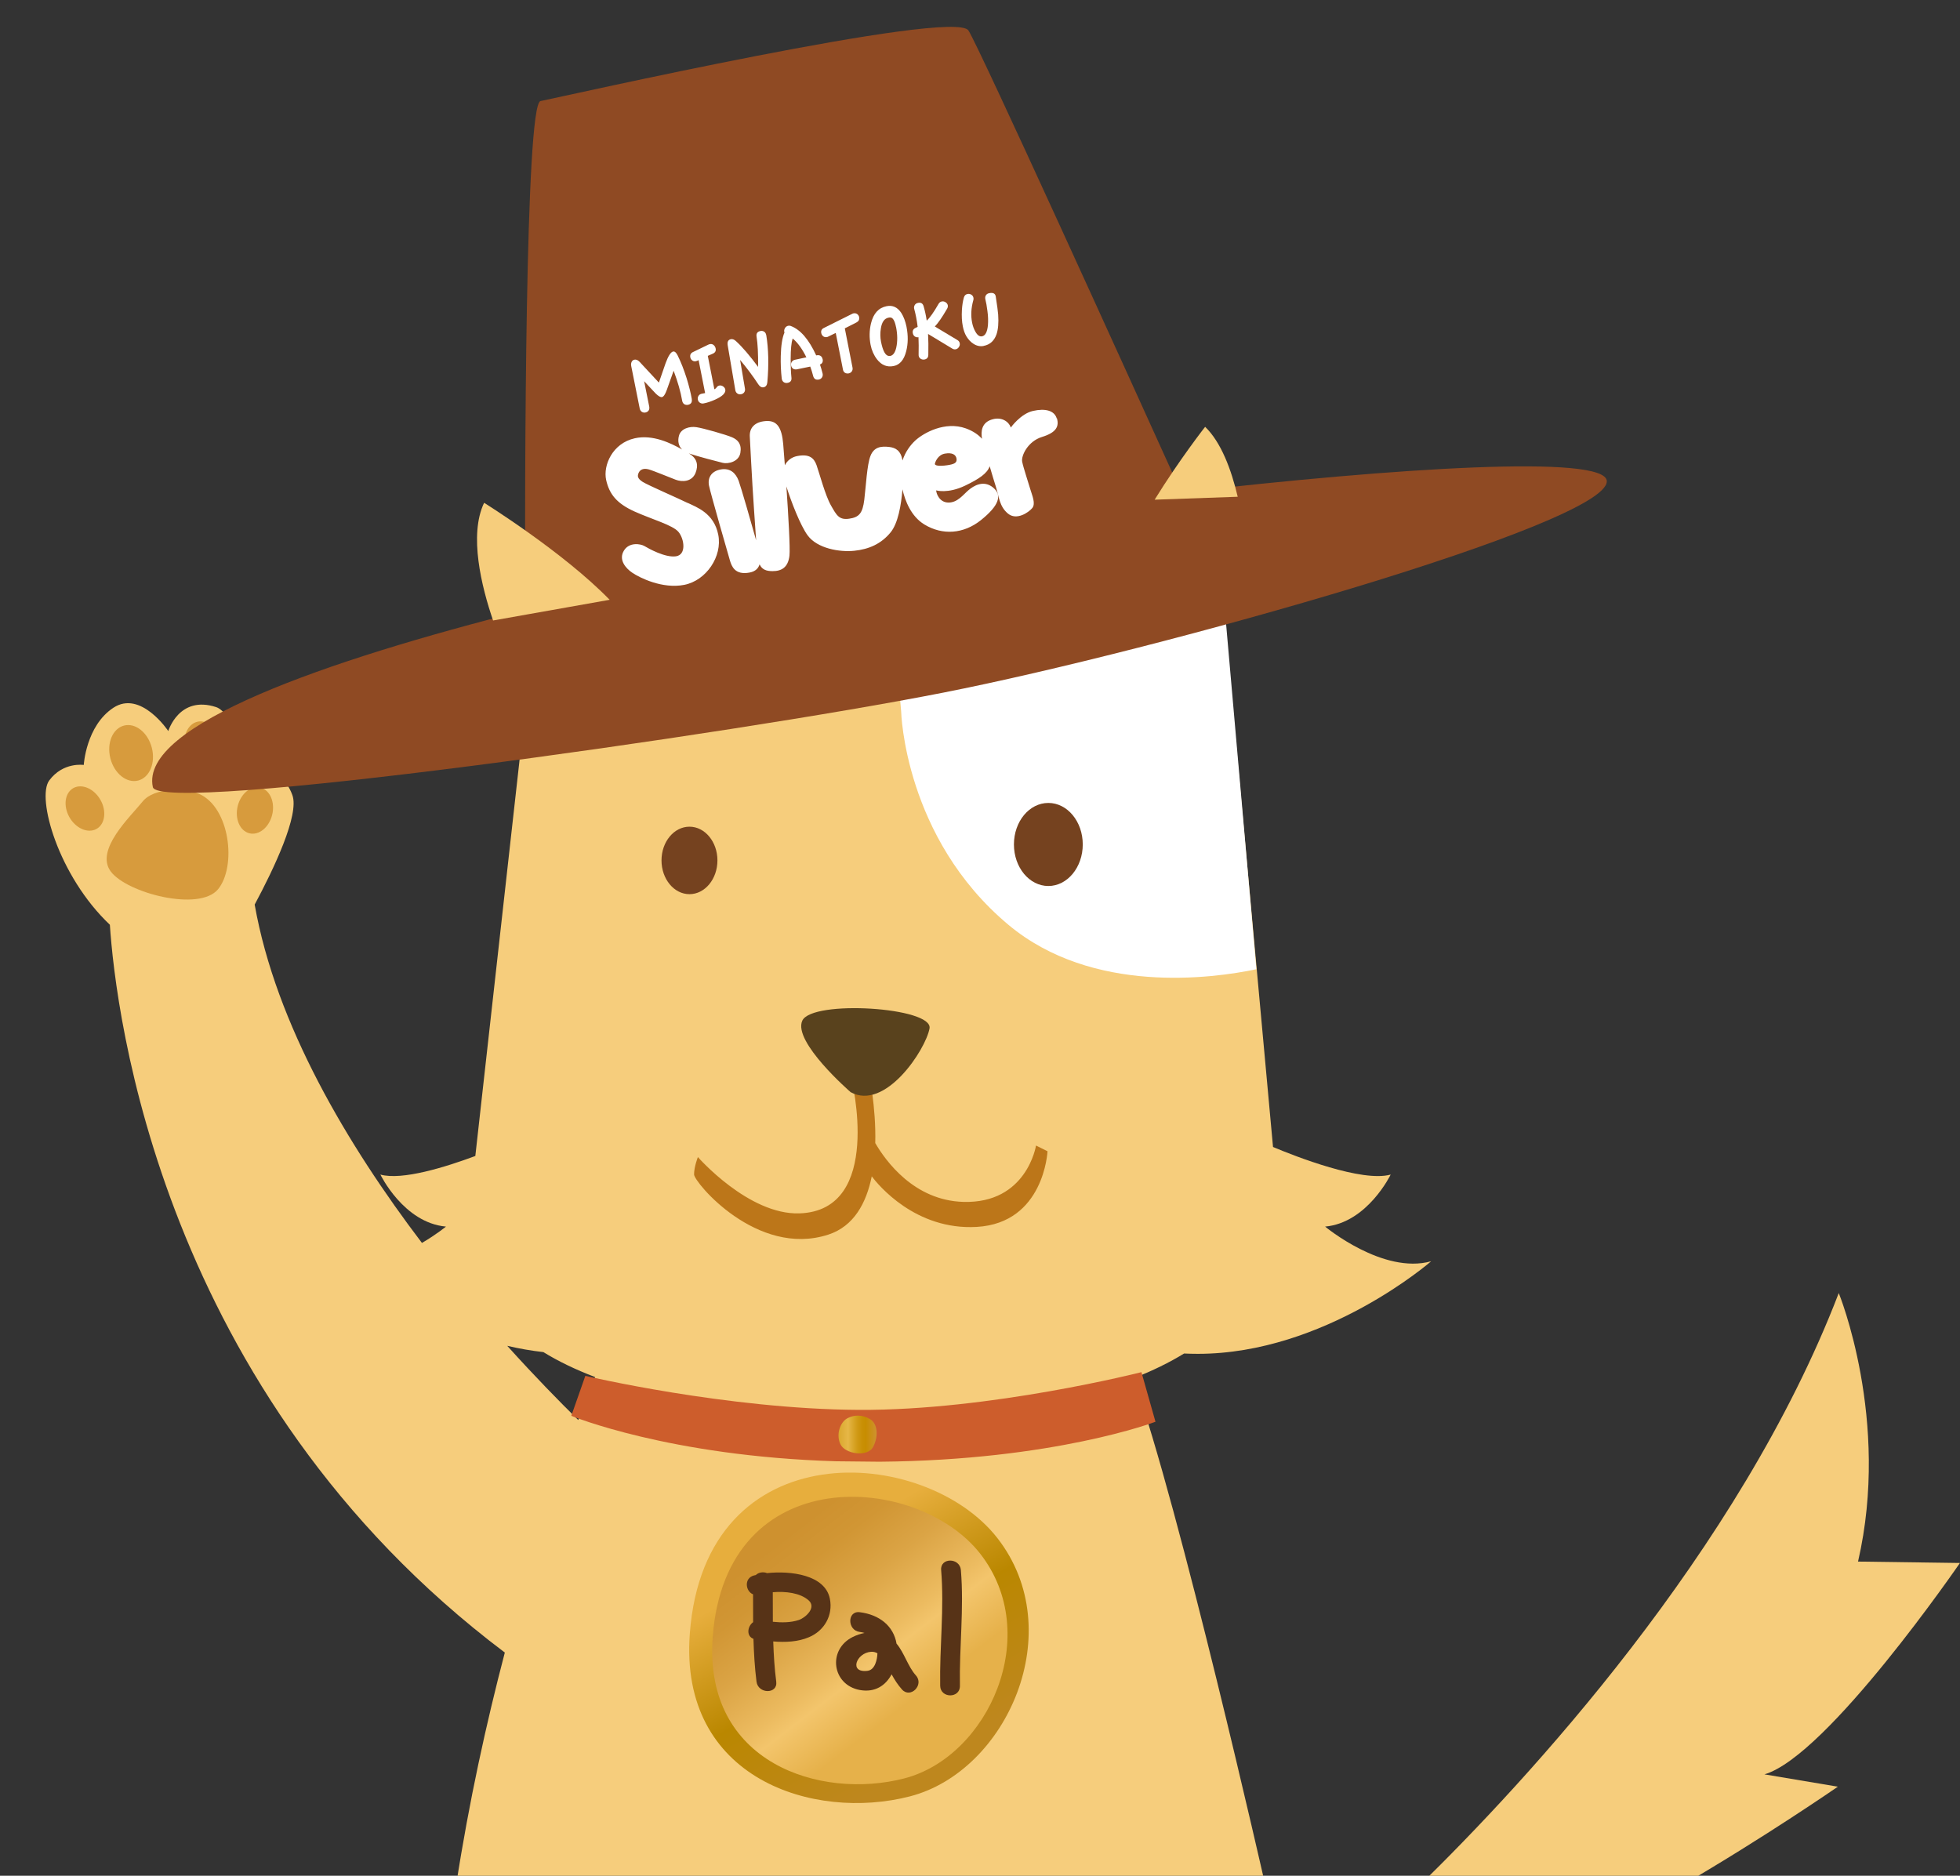
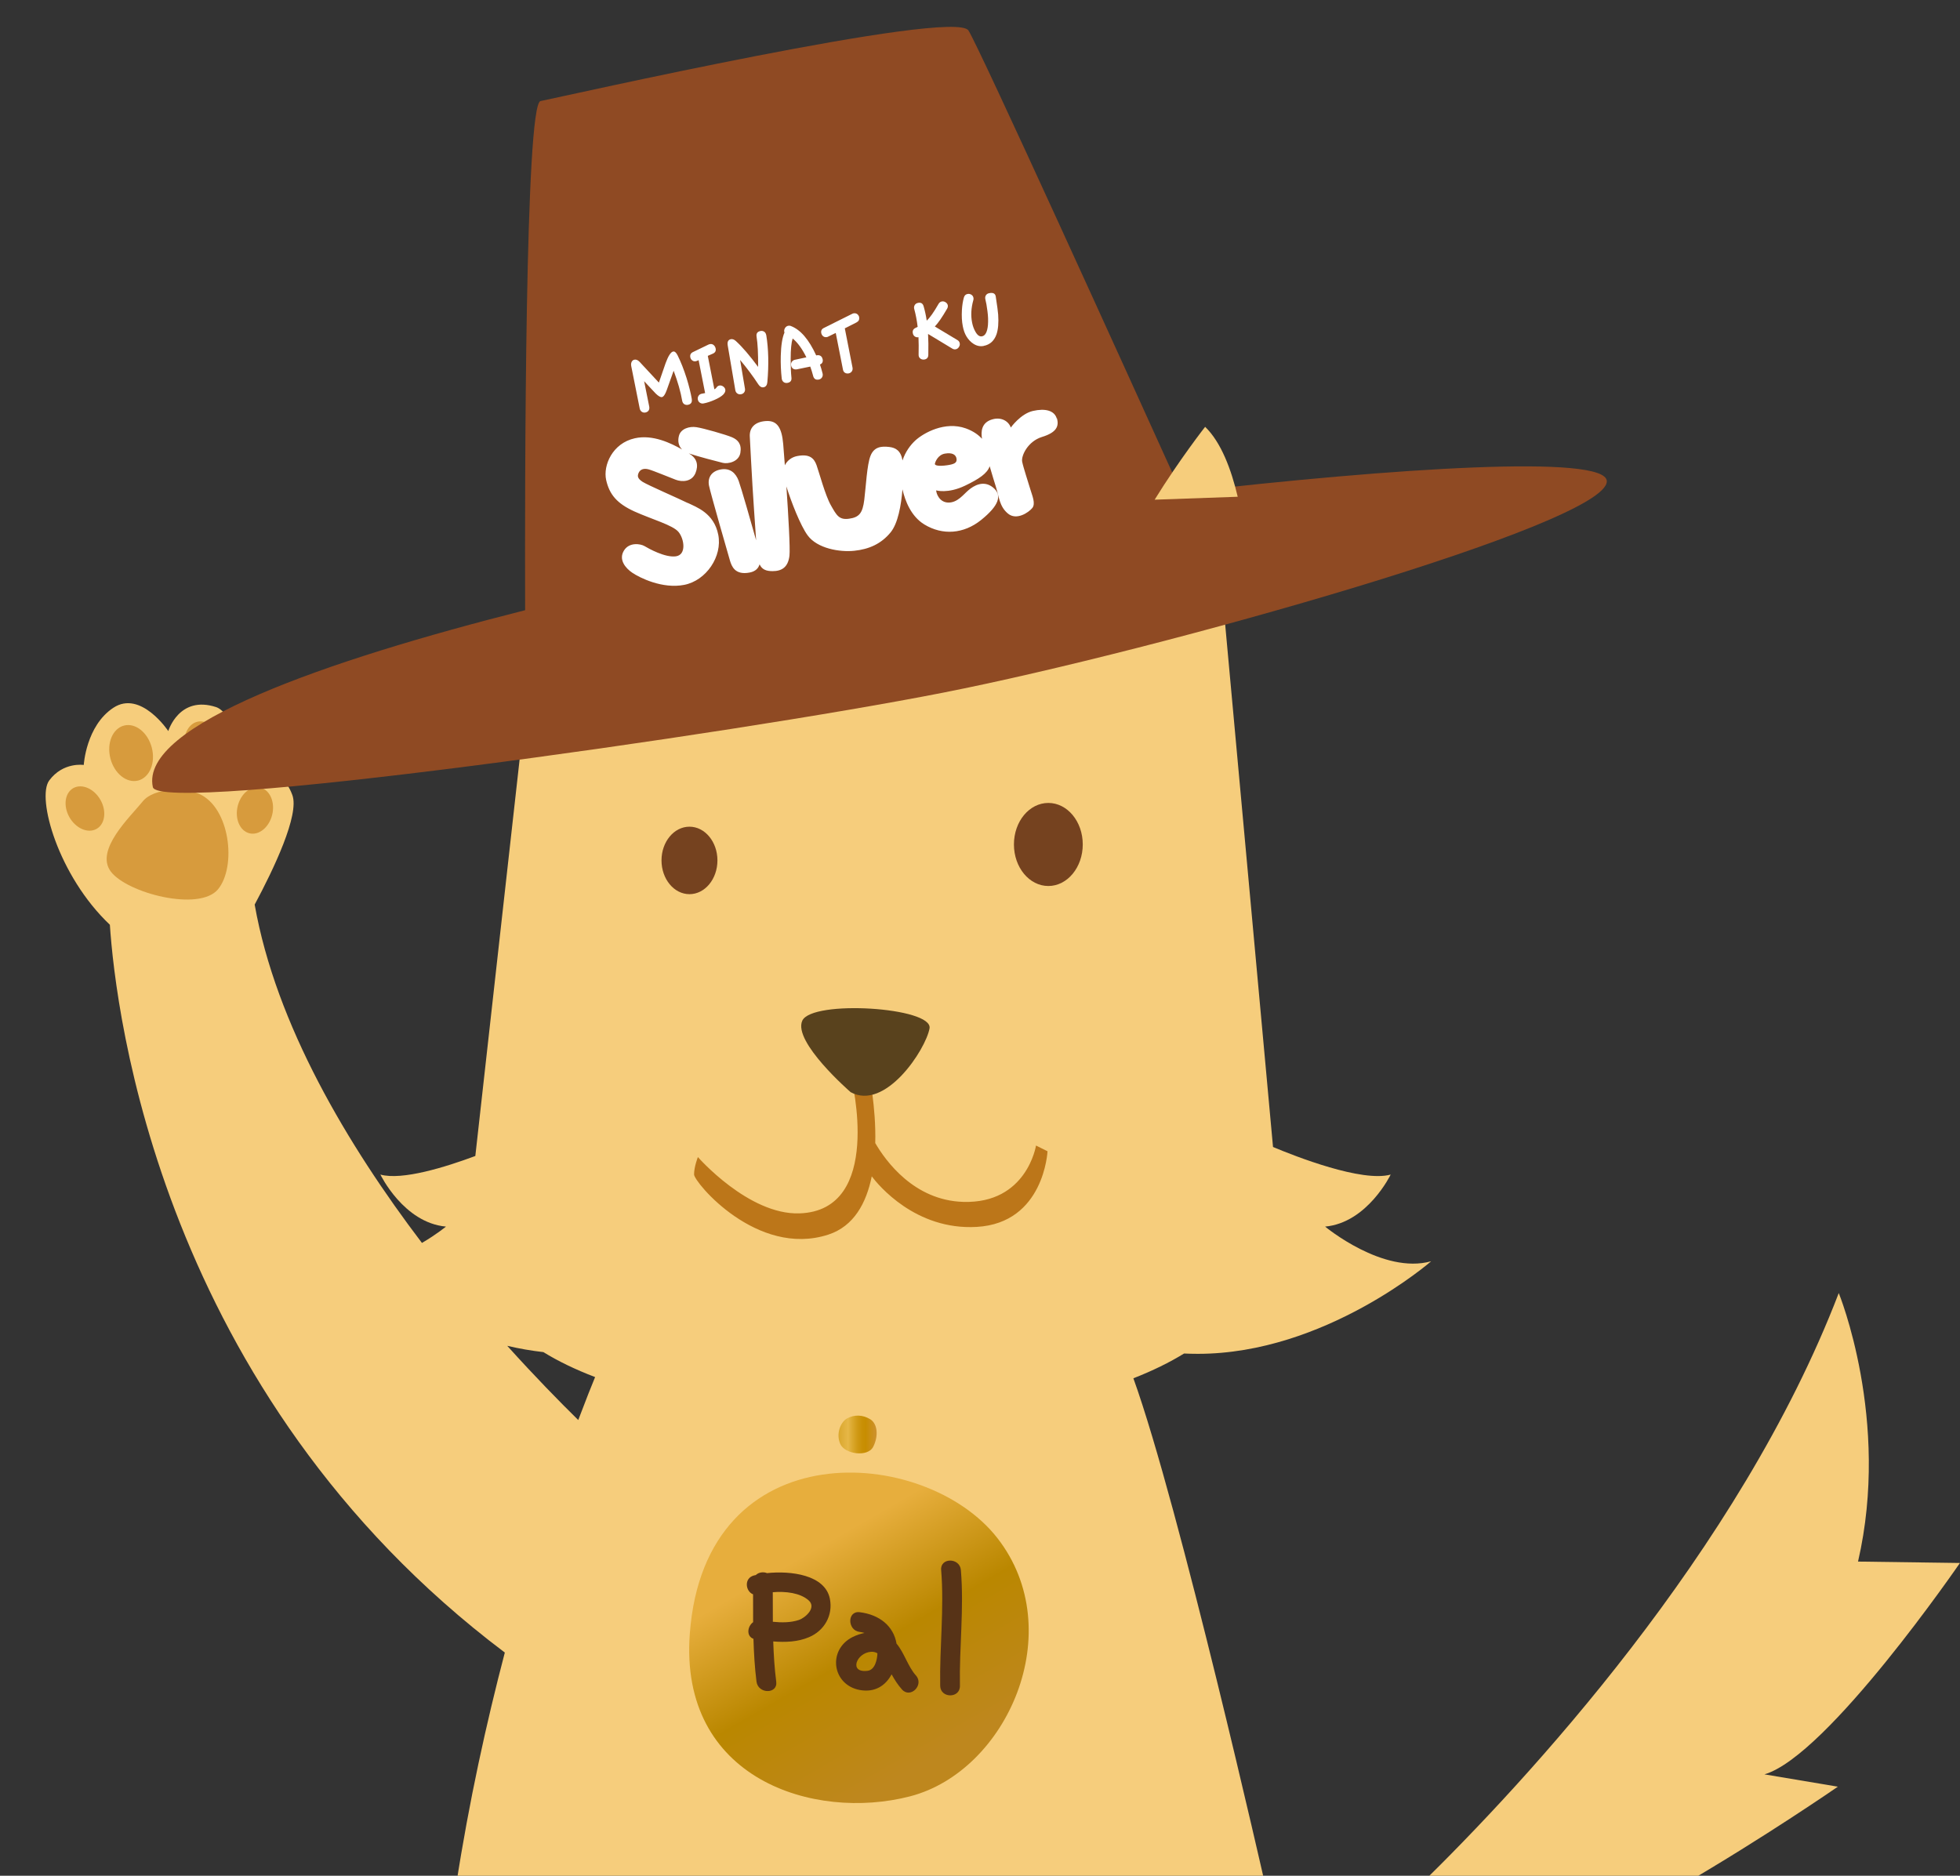
<svg xmlns="http://www.w3.org/2000/svg" id="_レイヤー_1" viewBox="0 0 306.99 293.81">
  <rect x="0" y="0" width="306.99" height="293.81" fill="#333333" stroke="none" />
  <defs>
    <style>.cls-1{fill:#59421d;}.cls-1,.cls-2,.cls-3,.cls-4,.cls-5,.cls-6,.cls-7,.cls-8,.cls-9,.cls-10,.cls-11,.cls-12{stroke-width:0px;}.cls-2{fill:url(#linear-gradient);}.cls-3{fill:#f6cd7c;}.cls-4{fill:#75421f;}.cls-5{fill:#573317;}.cls-6{fill:#d79b3d;}.cls-7{fill:#cd5d2c;}.cls-8{fill:url(#linear-gradient-2);}.cls-9{fill:url(#linear-gradient-3);}.cls-10{fill:#fff;}.cls-11{fill:#bc7619;}.cls-12{fill:#8f4a23;}</style>
    <linearGradient id="linear-gradient" x1="131.33" y1="224.69" x2="137.31" y2="224.69" gradientUnits="userSpaceOnUse">
      <stop offset="0" stop-color="#daa72d" />
      <stop offset=".25" stop-color="#e6b747" />
      <stop offset=".35" stop-color="#dcaa31" />
      <stop offset=".49" stop-color="#d09a16" />
      <stop offset=".62" stop-color="#c99005" />
      <stop offset=".71" stop-color="#c78d00" />
      <stop offset="1" stop-color="#ce912f" />
    </linearGradient>
    <linearGradient id="linear-gradient-2" x1="124.61" y1="240.04" x2="145.7" y2="276.57" gradientUnits="userSpaceOnUse">
      <stop offset=".09" stop-color="#e7ae3d" />
      <stop offset=".51" stop-color="#ba8700" />
      <stop offset=".98" stop-color="#be871e" />
    </linearGradient>
    <linearGradient id="linear-gradient-3" x1="141.93" y1="266.98" x2="122.17" y2="241.24" gradientUnits="userSpaceOnUse">
      <stop offset="0" stop-color="#e6b14a" />
      <stop offset=".25" stop-color="#f3c56c" />
      <stop offset=".34" stop-color="#ecbb60" />
      <stop offset=".6" stop-color="#dba445" />
      <stop offset=".83" stop-color="#d19634" />
      <stop offset="1" stop-color="#ce912f" />
    </linearGradient>
  </defs>
  <path class="cls-3" d="M185.46,212.01c.69.03,1.4.05,2.16.05,19.93,0,36.54-14.5,36.54-14.5-7.55,2.11-16.61-5.43-16.61-5.43,6.64-.61,10.27-8.15,10.27-8.15-4.48,1.25-14.91-2.84-18.43-4.32l-7.54-82.35-107.81-2.11-9.59,85.87c-4.64,1.73-11.47,3.86-14.87,2.91,0,0,3.63,7.55,10.27,8.15,0,0-1.49,1.23-3.76,2.56-11.61-15.28-22.88-34.18-26.2-53,3-5.6,7.04-14.08,5.9-17.16-1.75-4.77-6.3-4.4-6.3-4.4,0,0-2.99-8.5-5.63-9.37-5.81-1.9-7.5,3.75-7.5,3.75,0,0-4.31-6.48-8.6-3.65-4.29,2.83-4.64,8.96-4.64,8.96,0,0-3.23-.51-5.41,2.43-2.01,2.71,1.4,14.93,9.5,22.6.9,13.57,7.89,73.35,61.86,114-2.86,10.91-5.6,23.28-7.64,36.52h126.77s-13.47-59.5-20.68-79.48c3.02-1.18,5.66-2.48,7.94-3.88ZM79.47,210.81c1.83.43,3.71.76,5.64.98,2.27,1.4,4.95,2.71,8.1,3.91-.53,1.28-1.45,3.58-2.64,6.73-2.94-2.89-6.81-6.84-11.11-11.61Z" />
  <path class="cls-3" d="M306.99,244.82l-15.97-.22c5.12-22.18-3.02-42.06-3.02-42.06-15.56,40.55-49.19,76.7-65.69,92.82h41.06c13.07-7.6,24.49-15.5,24.49-15.5l-11.5-1.93c9.88-2.87,30.62-33.11,30.62-33.11Z" />
  <path class="cls-6" d="M21.64,122.26c1.79-.46,2.75-2.76,2.14-5.13-.61-2.38-2.56-3.94-4.35-3.48-1.79.46-2.75,2.76-2.14,5.14.61,2.38,2.55,3.93,4.35,3.47Z" />
  <path class="cls-6" d="M11.28,123.58c-1.25.9-1.35,3.01-.24,4.7,1.12,1.69,3.03,2.33,4.28,1.43,1.25-.9,1.36-3.01.24-4.7-1.12-1.69-3.03-2.33-4.29-1.43Z" />
  <path class="cls-6" d="M32.51,120.23c1.49-.42,2.31-2.35,1.85-4.33-.46-1.97-2.04-3.24-3.52-2.83-1.48.41-2.31,2.35-1.85,4.33.46,1.98,2.04,3.24,3.52,2.83Z" />
  <path class="cls-6" d="M40.55,123.33c-1.53-.2-3.04,1.27-3.39,3.27-.34,2,.62,3.78,2.15,3.97,1.53.19,3.04-1.27,3.39-3.27.34-2-.62-3.78-2.15-3.97Z" />
  <path class="cls-6" d="M31.16,124.34c-1.98-.86-6.99-1.09-8.84,1.23-1.85,2.31-7.51,7.55-4.97,10.94,2.54,3.39,13.89,6.34,16.81,2.77,2.92-3.57,1.87-12.83-3-14.94Z" />
-   <path class="cls-7" d="M137.73,228.96c27.44-.22,43.25-6.26,43.25-6.26l-2.2-7.77s-23.66,6.03-44.3,5.91c-20.65-.12-42.8-5.33-42.8-5.33l-2.2,6.26s15.3,6.34,41.46,7.12l6.8.07Z" />
  <path class="cls-2" d="M132.69,222.17c-1.03.56-1.79,2.41-1.08,4.01.71,1.6,4.33,2.12,5.17.42.85-1.69.67-3.61-.5-4.31-1.18-.7-2.46-.73-3.59-.12Z" />
  <path class="cls-8" d="M108.04,255.92c-1.68,22.69,19.4,29.37,34.51,25.45,15.18-3.94,24.99-25.93,13.66-40.46-11.33-14.52-45.81-16.94-48.17,15.01Z" />
-   <path class="cls-9" d="M111.63,256.42c-1.46,19.74,16.88,25.55,30.02,22.14,13.2-3.43,21.74-22.56,11.88-35.19-9.86-12.63-39.84-14.74-41.9,13.05Z" />
  <path class="cls-5" d="M120.14,246.41c-.58-.24-1.31-.14-1.76.3-.1.03-.21.05-.31.07-1.57.43-1.31,2.49-.12,2.95,0,1.44,0,2.9.01,4.36-.91.66-1.09,2.2.05,2.61.07,2.26.2,4.51.48,6.71.25,1.95,3.35,1.98,3.09,0-.27-2.06-.4-4.18-.47-6.3,1.91.15,3.85.08,5.61-.67,2.41-1.02,3.78-3.44,3.26-6.02-.75-3.75-6.13-4.41-9.86-4.01ZM125.12,253.75c-1.26.42-2.69.42-4.07.28-.01-1.55-.01-3.1-.01-4.63,2.01-.17,4.3.1,5.62,1.28,1.26,1.13-.49,2.71-1.54,3.07Z" />
  <path class="cls-5" d="M140.43,257.49c-.46-2.79-2.68-4.58-5.78-4.96-1.98-.24-1.95,2.85,0,3.09.27.03.52.09.76.16-.62.12-1.23.33-1.83.62-4.03,2-3.25,7.54,1.11,8.32,2.37.42,4.03-.71,4.96-2.46.46.84.96,1.63,1.62,2.37,1.33,1.49,3.51-.71,2.19-2.19-1.26-1.41-1.8-3.5-3.02-4.97ZM135.89,261.71c-2.98.38-1.77-2.83.55-2.98.38-.02.71.07.99.24-.04,1-.38,2.59-1.54,2.74Z" />
  <path class="cls-5" d="M150.5,245.93c-.16-1.97-3.26-1.99-3.09,0,.5,6.04-.26,12.08-.15,18.13.04,1.99,3.13,2,3.09,0-.11-6.05.66-12.09.15-18.13Z" />
  <path class="cls-11" d="M162.27,179.43s-1.43,9.13-11.4,8.83c-7.71-.23-12.15-6.41-13.78-9.21.14-5.77-1.02-11.03-1.02-11.03l-2.72.9s5.14,20.72-8.15,21.14c-7.96.25-15.89-8.82-15.89-8.82,0,0-.6,1.51-.6,2.72s9.85,13.05,21.02,9.43c4.03-1.31,5.97-4.98,6.81-9.13,1,1.33,6.85,8.47,16.44,7.92,10.57-.6,11.09-11.85,11.09-11.85l-1.81-.9Z" />
  <path class="cls-1" d="M133.21,171.05s-9.06-7.85-7.55-11.17c1.51-3.32,20.53-2.11,19.93,1.21-.6,3.32-6.94,12.99-12.38,9.97Z" />
-   <path class="cls-10" d="M191.53,91.92l5.25,59.9c-6.82,1.43-25.66,4.04-38.82-6.95-16.32-13.64-16.81-33.37-16.81-33.37-.22-2.37-.64-7.97-.64-7.97l51.02-11.61Z" />
  <path class="cls-4" d="M112.37,134.77c0,2.92-1.96,5.29-4.38,5.29s-4.38-2.37-4.38-5.29,1.96-5.28,4.38-5.28,4.38,2.37,4.38,5.28Z" />
  <path class="cls-4" d="M169.59,132.27c0,3.59-2.41,6.51-5.39,6.51s-5.39-2.91-5.39-6.51,2.41-6.5,5.39-6.5,5.39,2.91,5.39,6.5Z" />
  <path class="cls-12" d="M185.02,77.13c-8.79-19.41-31.54-69.51-33.33-72.35-2.22-3.53-64.09,10.48-67.03,11.05-2.41.47-2.47,58.89-2.41,79.75-31.08,7.86-60.41,18-58.31,27.71.95,4.36,90.22-8.19,123.86-14.81,33.64-6.62,103.95-26.42,103.87-33.1-.05-4.26-33.29-2.08-66.65,1.76Z" />
  <path class="cls-10" d="M107.72,78.79c-1.32-.66-6.22-2.78-7.06-3.31-.84-.54-.85-.93-.62-1.44.24-.5.77-.73,1.55-.52.77.21,3.3,1.27,4.26,1.63.96.36,2.51.36,3.09-1.07.46-1.15.31-2.29-1.06-3.06t0,0c1.36.46,4.53,1.29,5.33,1.48.83.2,2.5-.16,2.75-1.55.24-1.39-.38-2.06-1.31-2.46-.93-.4-4.52-1.43-5.59-1.58-1.07-.16-2.43.23-2.72,1.36-.22.82-.06,1.6.5,2.14-1.73-.98-4.59-2.39-7.41-1.76-3.51.78-4.99,4.25-4.49,6.53.51,2.28,1.7,3.69,4.42,4.93,2.72,1.23,6.04,2.14,6.92,3.22.88,1.07,1.28,3.56-.41,3.81-1.69.24-4.3-1.23-4.92-1.6-.62-.37-2.42-.66-3.24.73-.83,1.39.23,2.71,1.35,3.46,1.12.75,4.68,2.56,8.12,1.88,3.44-.68,5.99-4.45,5.32-7.85-.67-3.41-3.44-4.33-4.77-4.98ZM165.52,65.56c-.37-1.27-1.82-1.63-3.74-1.19-1.93.44-3.46,2.6-3.46,2.6-.35-1-1.46-1.65-2.79-1.31-1.83.46-1.91,1.95-1.72,3.07-.57-.63-1.38-1.21-2.54-1.63-3.25-1.16-6.58.69-7.9,1.89-.79.73-1.58,1.8-2.01,3.13-.27-1.53-1.06-1.99-2.09-2.11-1.28-.15-2.38,0-2.93,1.4-.55,1.39-.71,4.78-.97,6.87-.26,2.1-.8,2.75-2.38,2.97-1.57.22-1.96-.53-2.85-2.1-.89-1.56-1.85-5.19-2.25-6.3-.4-1.11-1.13-1.79-3.05-1.41-.83.16-1.55.7-1.91,1.44-.11-1.52-.21-2.73-.26-3.34-.22-2.52-.93-3.7-2.69-3.59-1.84.12-2.62,1.13-2.54,2.45.08,1.33.28,5.62.42,7.7.1,1.54.36,5.68.57,8.53-.74-2.67-2.38-8.35-2.74-9.33-.46-1.22-1.34-2.02-2.79-1.77-1.51.27-2.09,1.33-1.85,2.54.24,1.2,3.04,10.93,3.29,11.77.26.83.76,2.29,3.08,1.84.94-.18,1.38-.7,1.55-1.29.38.83,1.05,1.07,2.04,1.07,1.4,0,2.42-.57,2.64-2.41.13-1.11-.17-6.34-.48-10.86.75,2.42,2.21,6.15,3.33,7.67,1.51,2.06,5.01,2.65,7.31,2.41,2.3-.24,4.21-1.08,5.69-2.89,1.15-1.41,1.65-4.24,1.85-6.73.41,1.79,1.34,4.23,3.43,5.5,2.84,1.73,6.16,1.5,8.9-.71,2.74-2.22,3.36-3.84,1.87-5.07-1.49-1.23-3.05-.29-3.88.43-.83.71-1.7,1.92-3.1,1.92-1.4,0-1.92-1.37-1.94-1.91,0,0,1.82.56,4.53-.74,2.19-1.05,3.48-1.92,3.85-3.04.38,1.29.76,2.56.98,3.24.48,1.52.54,3.07,1.89,4.18,1.35,1.11,3.23-.18,3.8-.87.57-.69-.02-1.98-.3-2.93-.28-.96-1.1-3.42-1.28-4.33-.18-.91.87-3.19,3.11-3.88,2.25-.69,2.7-1.66,2.33-2.93ZM148.31,72.88c-1.13.16-1.93.08-1.88-.24.04-.25.45-1.4,1.58-1.59,1.12-.19,1.71.15,1.81.8.1.66-.38.87-1.5,1.03Z" />
  <path class="cls-10" d="M108.35,62.53c.08.49-.12.78-.6.88-.22.04-.42,0-.59-.11-.17-.12-.27-.3-.31-.52-.24-1.41-.69-2.97-1.34-4.71l-1.08,3.03c-.24.68-.5,1.05-.75,1.1-.22.04-.55-.14-.98-.56-.11-.11-.72-.75-1.81-1.93l.8,3.99c.04.23.01.42-.09.59-.11.17-.28.27-.5.32-.22.05-.41,0-.58-.11-.17-.12-.27-.29-.32-.5l-1.33-6.65c-.05-.24-.03-.44.04-.62.09-.21.24-.35.45-.39.28-.06.55.06.82.34l3.02,3.25c.23-.68.58-1.7,1.05-3.04.42-1.15.82-1.76,1.19-1.83.24-.04.47.16.69.6.52,1.04.99,2.24,1.42,3.6.37,1.2.64,2.29.81,3.27Z" />
  <path class="cls-10" d="M113.6,60.99c.11.56-.45,1.11-1.69,1.65-.6.26-1.17.45-1.7.55-.22.05-.42,0-.59-.11-.17-.12-.28-.28-.32-.5-.04-.22,0-.42.11-.58.11-.18.28-.28.5-.33l.53-.1-1.02-5.16-.21.1c-.07.03-.14.05-.22.07-.21.04-.4,0-.56-.12-.17-.13-.27-.29-.31-.5-.07-.38.07-.65.43-.82l2.44-1.18c.07-.03.13-.05.2-.06.22-.04.41,0,.58.14.17.14.27.32.32.54.08.38-.07.65-.43.81l-.8.35,1.03,5.24c.16-.09.25-.16.29-.22.12-.21.29-.33.48-.37.2-.04.4,0,.59.13.19.13.31.29.35.49Z" />
  <path class="cls-10" d="M120.02,52.5c.35,2.15.41,4.6.17,7.35-.04.47-.24.74-.58.81-.32.06-.59-.09-.83-.45-.88-1.34-1.84-2.62-2.86-3.83l.76,4.49c.04.22,0,.41-.11.57-.11.16-.27.27-.49.31-.23.05-.43,0-.6-.12-.17-.12-.27-.29-.31-.52l-1.19-7.01c-.09-.56.07-.88.49-.97.25-.05.51.04.78.28,1.02.93,2.18,2.29,3.49,4.06.02-2.06-.06-3.63-.24-4.74-.08-.49.12-.78.6-.88.23-.05.43,0,.6.11.17.12.27.3.31.53Z" />
  <path class="cls-10" d="M128.85,56.26c.08.41-.06.69-.42.84.14.41.28.87.41,1.4.05.22.03.42-.09.61-.11.18-.27.29-.5.34-.47.09-.77-.1-.89-.57-.12-.47-.27-.96-.45-1.46l-2.09.43c-.23.04-.42.01-.59-.09-.17-.11-.27-.28-.32-.51-.04-.22,0-.41.11-.58.12-.17.28-.27.5-.32l1.78-.38c-.65-1.32-1.36-2.31-2.15-2.95-.2.63-.31,1.69-.31,3.19,0,1.19.04,2.16.12,2.92.06.47-.14.75-.6.84-.25.05-.45,0-.62-.12-.17-.13-.27-.32-.3-.55-.13-1.17-.18-2.35-.15-3.54.04-1.67.24-2.89.58-3.67-.08-.22-.06-.44.06-.66.12-.22.29-.35.51-.4.16-.03.31-.02.44.04,1.5.57,2.82,2.11,3.96,4.6l.1-.02c.23-.04.42-.01.59.1.16.11.27.28.31.51Z" />
  <path class="cls-10" d="M134.56,49.7c.07.36-.07.63-.42.81l-1.82.92,1.21,6.16c.04.22,0,.41-.11.58-.12.17-.28.27-.5.32-.22.04-.41,0-.58-.1-.17-.11-.27-.28-.31-.5l-1.13-5.74-1.17.57c-.09.05-.16.07-.21.08-.22.04-.41,0-.58-.12-.16-.13-.27-.3-.31-.52-.07-.36.07-.63.43-.8l4.41-2.2c.09-.05.16-.07.22-.08.22-.04.41,0,.58.12.16.13.27.3.31.52Z" />
-   <path class="cls-10" d="M141.99,51.22c.26,1.34.25,2.6-.05,3.78-.34,1.36-1,2.15-1.99,2.34-1.03.2-1.89-.15-2.59-1.06-.5-.65-.83-1.4-1-2.26-.22-1.14-.2-2.26.06-3.36.38-1.56,1.19-2.45,2.45-2.7.95-.19,1.72.17,2.31,1.08.36.57.63,1.29.81,2.17ZM140.34,51.22c-.2-1-.5-1.49-.91-1.49-.09,0-.18,0-.28.03-.63.13-1.02.68-1.18,1.66-.12.73-.11,1.43.02,2.1.29,1.47.71,2.22,1.26,2.24.07,0,.14,0,.2-.01.44-.09.75-.53.93-1.31.21-.96.2-2.03-.03-3.21Z" />
  <path class="cls-10" d="M150.32,53.77c.04.2,0,.4-.13.59-.12.19-.29.31-.49.35-.18.04-.37,0-.55-.11l-3.79-2.29c.05.92.07,2,.04,3.26,0,.42-.21.67-.6.74-.21.04-.4,0-.58-.1-.18-.11-.29-.27-.33-.48,0-.04-.01-.1-.01-.19.02-.99.02-1.9-.02-2.72-.22.04-.41,0-.58-.12-.17-.12-.27-.3-.31-.52-.07-.38.07-.65.43-.82.08-.03.19-.09.33-.16-.12-1.01-.3-1.94-.53-2.78-.07-.23-.04-.44.07-.63.11-.19.28-.3.53-.35.46-.09.74.09.87.55.21.73.37,1.48.48,2.23.48-.43,1.1-1.3,1.86-2.63.12-.2.29-.33.5-.37.2-.04.4,0,.59.12.19.12.31.28.35.48.03.18,0,.35-.11.54-.77,1.33-1.41,2.26-1.92,2.78l3.53,2.12c.21.12.33.29.37.5Z" />
  <path class="cls-10" d="M154.06,54.19c-.53.1-1.05,0-1.56-.32-.45-.28-.82-.67-1.13-1.18-.26-.43-.45-.96-.57-1.59-.15-.75-.19-1.59-.14-2.51.04-.75.15-1.42.31-1.99.09-.31.27-.49.56-.55.23-.05.43,0,.61.11.18.11.29.28.33.49.02.12.02.25-.02.37-.35,1.23-.41,2.41-.19,3.52.1.5.26.96.49,1.37.32.59.67.85,1.07.77.51-.1.82-.69.92-1.77.05-.67.03-1.39-.08-2.18-.1-.79-.21-1.41-.33-1.87-.05-.23-.02-.43.09-.61.12-.18.29-.29.53-.33.6-.12.94.06,1.01.52.22,1.43.35,2.37.38,2.83.09,1.3,0,2.33-.26,3.1-.36,1.01-1.02,1.62-2.01,1.81Z" />
-   <path class="cls-3" d="M75.83,78.75c-2.42,5.04-.41,13.15,1.4,18.44l18.26-3.24c-7.27-7.48-19.66-15.19-19.66-15.19Z" />
  <path class="cls-3" d="M188.76,66.85s-4.05,5.17-7.91,11.42l13.01-.46c-1.01-4.28-2.6-8.54-5.11-10.96Z" />
</svg>